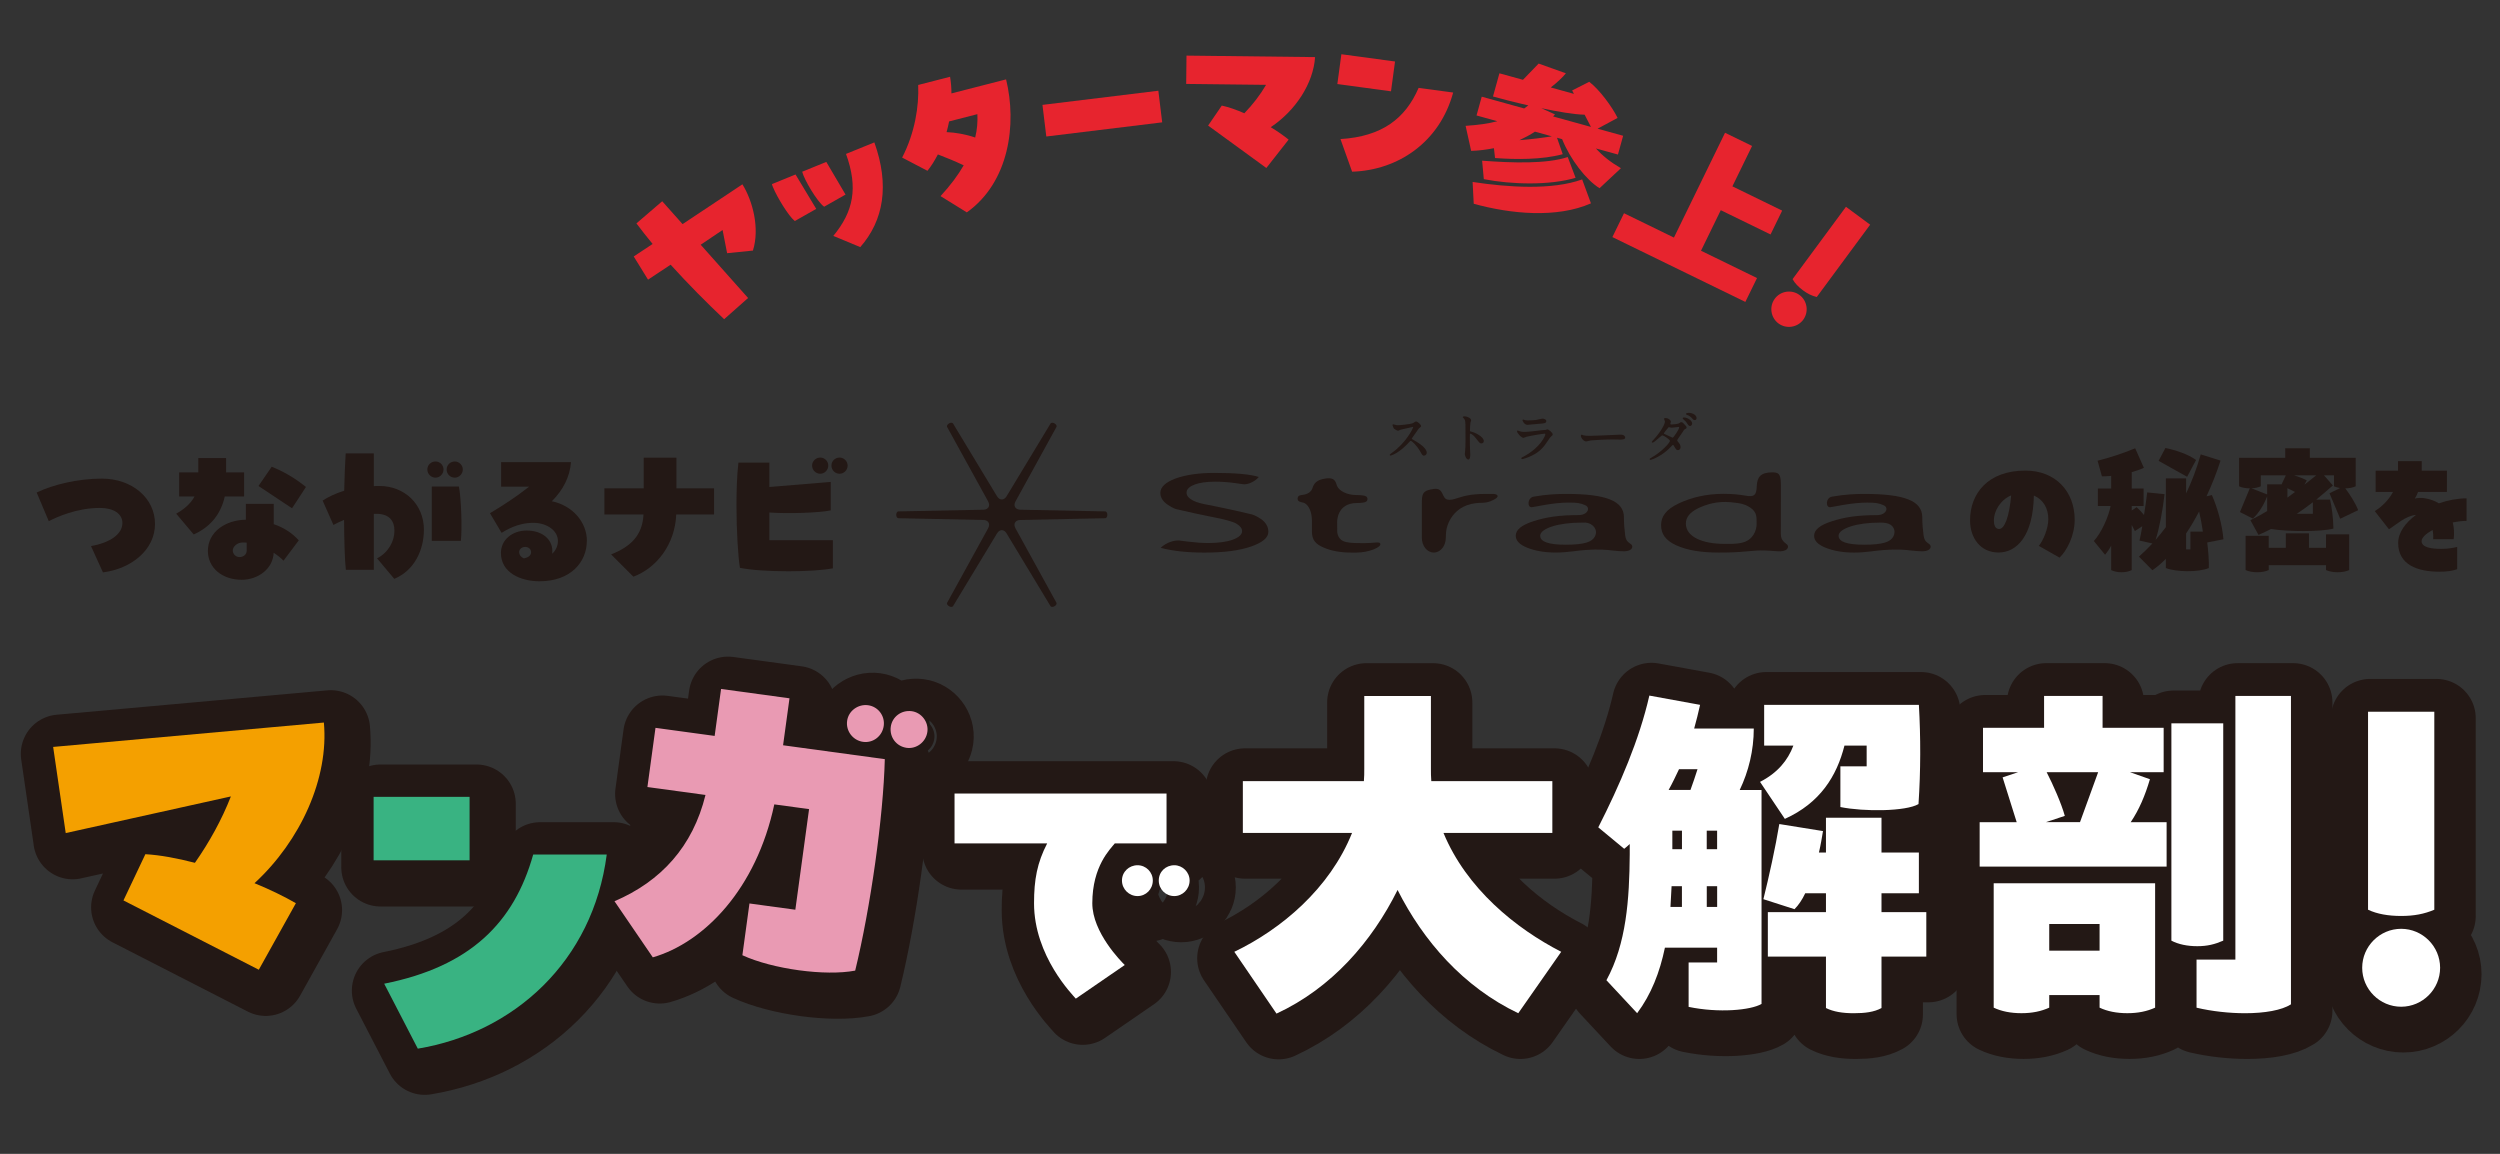
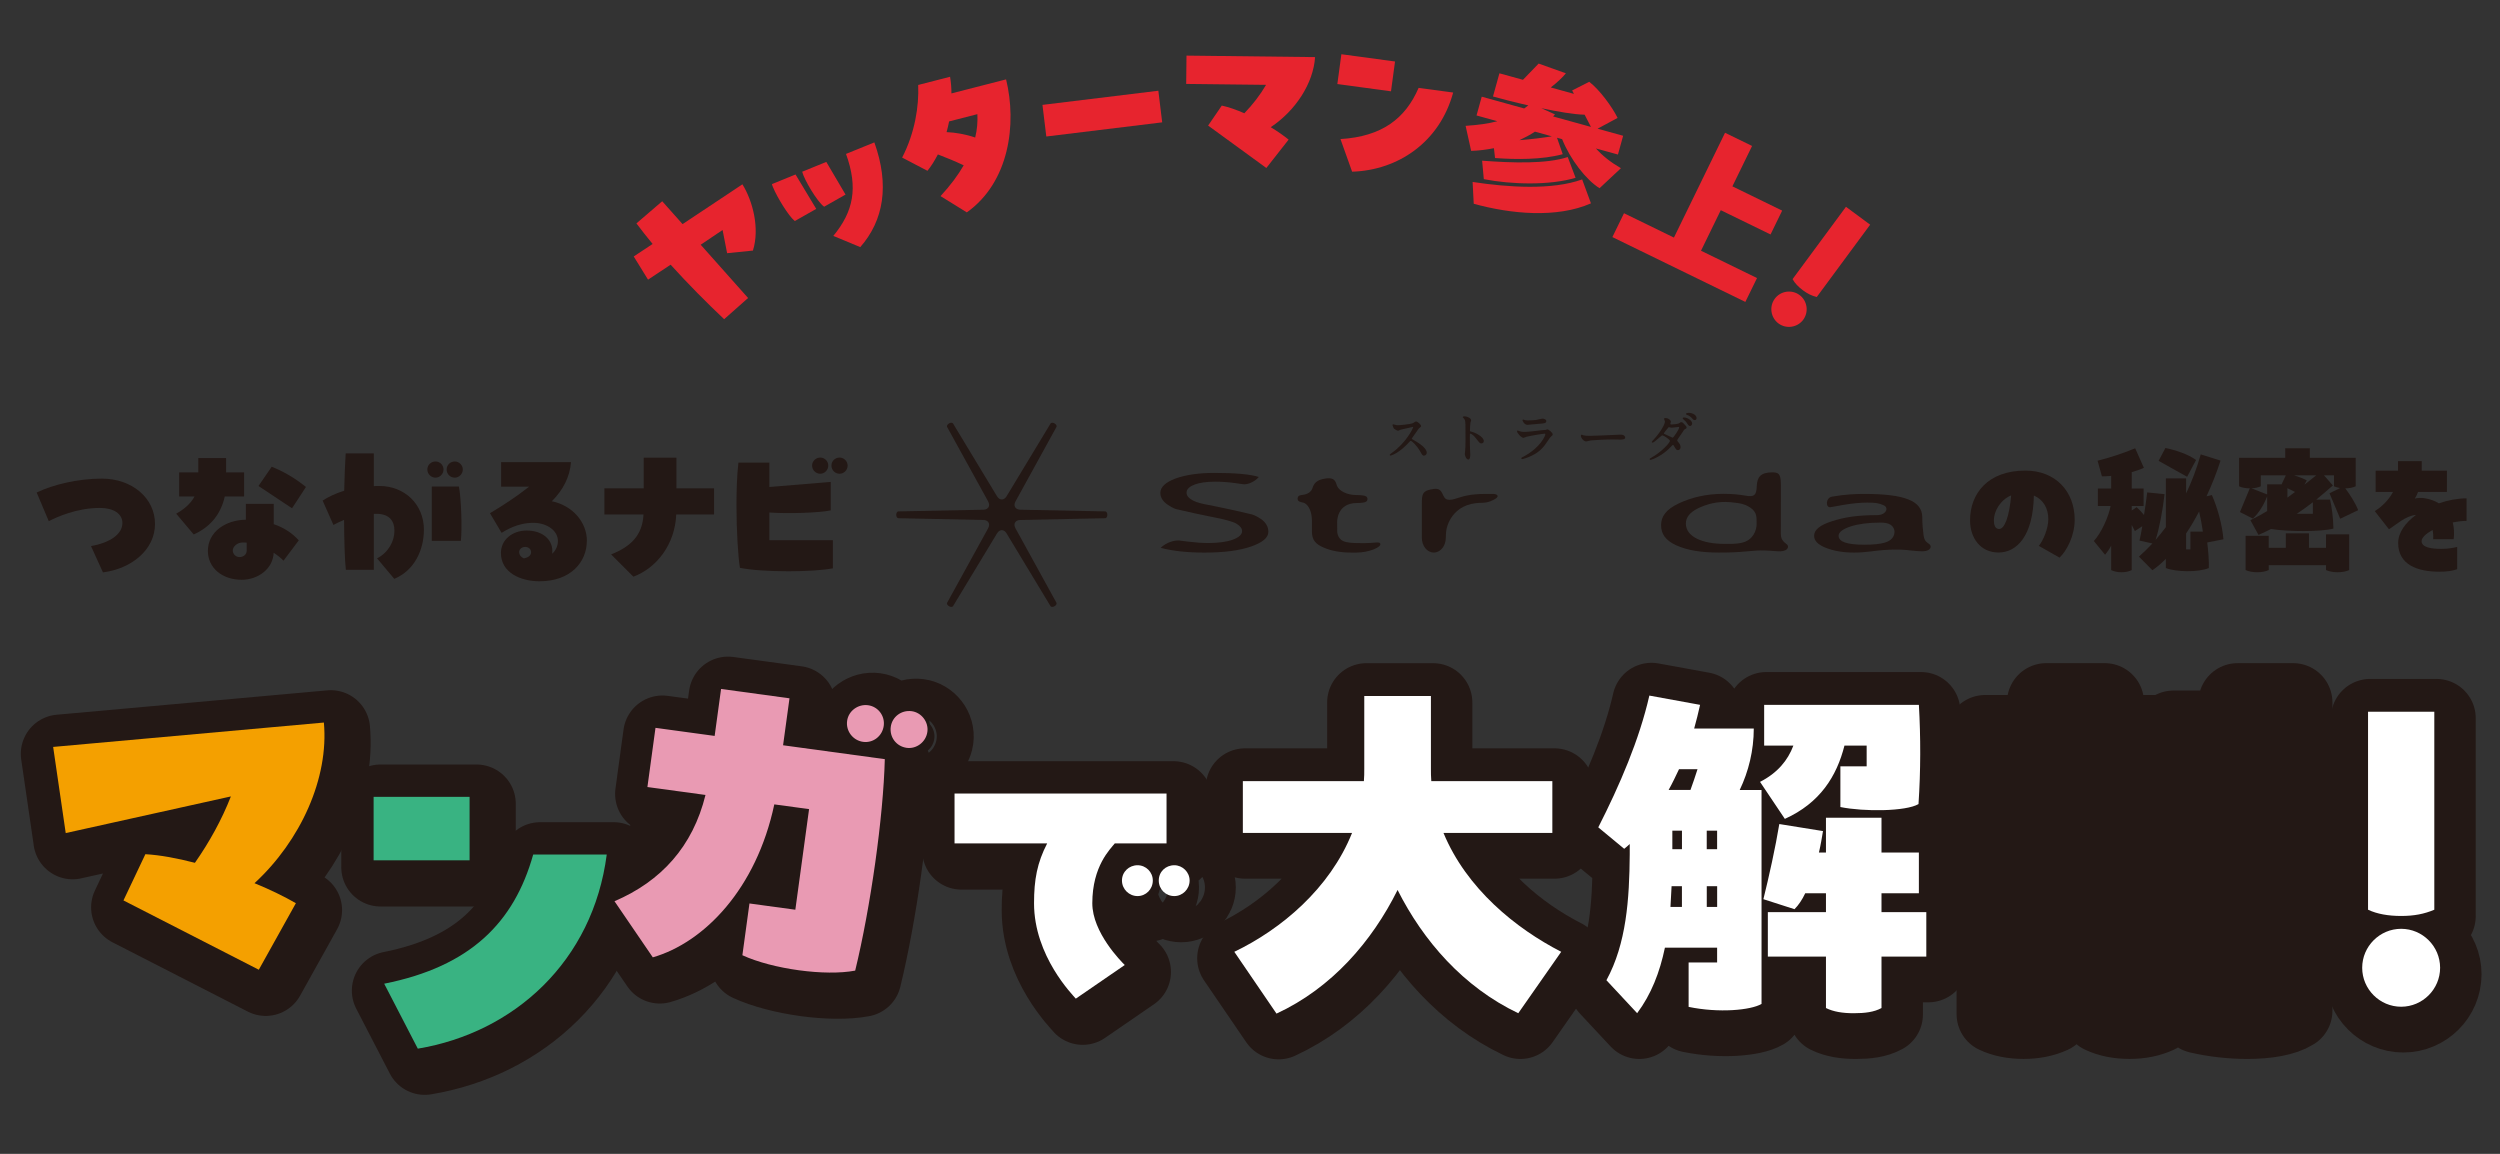
<svg xmlns="http://www.w3.org/2000/svg" id="_レイヤー_1" version="1.1" viewBox="0 0 650 300">
  <rect x="0" y="0" width="650" height="300" fill="#333333" stroke="none" />
  <defs>
    <style>
      .st0 {
        fill: #f4a000;
      }

      .st1 {
        fill: none;
        stroke: #231815;
        stroke-linecap: round;
        stroke-linejoin: round;
        stroke-width: 20.42px;
      }

      .st2 {
        fill: #231815;
      }

      .st3 {
        fill: #231815;
      }

      .st4 {
        fill: #fff;
      }

      .st5 {
        fill: #e99ab3;
      }

      .st6 {
        fill: #e7242e;
      }

      .st7 {
        fill: #39b382;
      }
    </style>
  </defs>
  <path class="st6" d="M172.19,52.34l5.28,5.93,15.56-10.35c2.68,4.35,4.55,11.41,2.73,17.23l-6.71.68-1.18-6.03-5.69,3.83,12.32,13.85-6.22,5.51c-4.65-4.38-9.39-9.18-13.92-14.17l-5.87,3.89-3.72-6.03,4.91-3.25c-1.46-1.75-2.84-3.55-4.21-5.35l6.71-5.76h0v.02h.01Z" />
  <path class="st6" d="M206.84,45.37l5.38,8.94-5.57,3.16c-1.6-1.24-4.64-6.26-5.66-8.77-.14-.34-.24-.6-.29-.83l6.13-2.5s.01,0,.01,0ZM214.84,42.1l5,8.49-5.57,3.16c-1.84-1.34-5.23-7.11-5.7-9.1l6.26-2.55h.01ZM216.67,61.33c5.19-6.29,6.51-12.44,3.29-21.31l7.37-3c3.98,11.1,2.45,20.27-3.66,27.23l-7-2.91h0v-.01h0Z" />
  <path class="st6" d="M261.58,20.63c2.86,11.71.8,26.77-10.21,34.59l-6.83-4.23c2.53-2.74,4.51-5.38,6.02-8.01-2.22-1.05-4.77-2.1-6.71-2.83-.83,1.59-1.73,3.06-2.71,4.26l-6.58-3.44c3.33-6.46,4.4-13.38,4.17-18.88l8.29-2.13c.23,1.46.37,2.9.35,4.33l14.21-3.65h0v-.01h0ZM253.55,35.76c.51-2.08.67-4.07.57-6.08l-7.35,1.89c-.18.95-.42,1.87-.66,2.78,2.25.09,4.93.54,7.44,1.41h0Z" />
  <path class="st6" d="M271.04,27.27l30.13-3.68,1,8.22-30.13,3.68-1-8.22Z" />
  <path class="st6" d="M308.41,21.82l.08-7.36,33.43.39c-.45,6.85-5.08,13.92-11.53,18.22,1.78,1.08,3.38,2.2,4.65,3.23l-5.79,7.38-15.14-11.03,3.56-5.2c1.79.39,3.8,1.1,5.86,2,2.19-2.27,4.1-4.74,5.65-7.39l-20.79-.24h.02Z" />
  <path class="st6" d="M348.76,14.1l13.95,1.89-1.05,7.75-13.95-1.89s1.05-7.75,1.05-7.75ZM348.52,36.16c10.81-.67,16.87-5.33,20.32-13.31l8.98,1.21c-3.45,12.81-14.24,20.21-26.27,20.58l-3.03-8.49h0v.01h0Z" />
  <path class="st6" d="M421.42,43.75l-5.54,5.19c-3.54-2.22-7.61-7.5-9.73-12.76l-1.33-.37,1.49,4.28c-5.42,1.46-12.18,1.4-17.6,1l-.29-2.56c-1.92.38-3.9.64-5.92.7l-1.44-6.51c3.21-.21,5.88-.57,8.25-1.2l-5.41-1.5,1.35-4.88,11.04,3.06c.35-.24.72-.52,1.08-.8-3.55-.79-6.84-1.66-9.19-2.31l1.67-6.03,6.12,1.69,4.08-4.22,7.08,2.53c-.81,1.02-2.29,2.42-3.93,3.68l6.03,1.67-.47-.89,4.44-2.25c2.61,1.96,5.98,6.52,7.38,9.39l-5.21,2.8,6.65,1.84-1.35,4.88-5.72-1.58c1.72,1.91,3.71,3.51,6.5,5.14h-.03v.01h0ZM411.36,46.65l2.29,6.22c-8.91,3.93-20.9,2.76-30.48.11l-.29-5.67c9.2,1.4,20.63,2.18,28.48-.66h0ZM409.66,46.22c-6.67,2.02-16.71,1.77-23.87.36l-.44-4.8c7.81.59,16.79.88,22.26-.95l2.04,5.39h.01,0ZM403.48,35.45l-4.39-1.22c-1.28.84-2.63,1.56-4.05,2.22,3.08-.25,5.94-.6,8.44-1h0ZM404.29,29.75l-.48.53,9.84,2.72-1.65-3.18c-2.76-.05-6.99-.79-11.27-1.69l3.56,1.61h0v.01Z" />
  <path class="st6" d="M456.82,72.3l-3.03,6.2-34.57-16.86,3.02-6.2,12.98,6.33,13.29-27.25,7.03,3.43-5.12,10.5,12.94,6.31-3.02,6.2-12.94-6.31-5.14,10.54,14.56,7.1h0v.01Z" />
  <path class="st6" d="M461.44,77.67c1.5-2.04,4.4-2.47,6.43-.97,2.04,1.5,2.47,4.4.97,6.43s-4.4,2.47-6.43.97-2.47-4.4-.97-6.43ZM466.07,72.57l13.88-18.8,6.29,4.65-13.88,18.8c-1.26-.3-2.36-.83-3.58-1.73-1.18-.88-2.16-1.88-2.71-2.92h0Z" />
  <g>
    <path class="st3" d="M611.81,242.79c0,3.61-2.93,6.54-6.54,6.54s-6.54-2.93-6.54-6.54,2.93-6.54,6.54-6.54,6.54,2.93,6.54,6.54" />
    <path class="st3" d="M406.48,249.14l-11.17,15.98c-14.34-6.84-24.74-18.87-31.38-32.05-6.64,13.38-17.13,25.51-31.48,32.15l-10.97-16.07c12.22-5.87,24.83-16.46,30.61-30.9h-28.39v-13.47h31.47c.1-1.06.1-2.21.1-3.27v-18.87h17.33v18.87c0,1.06,0,2.21.1,3.27h31.47v13.47h-28.3c5.97,14.44,18.77,24.83,30.61,30.9" />
    <path class="st1" d="M406.48,249.14l-11.17,15.98c-14.34-6.84-24.74-18.87-31.38-32.05-6.64,13.38-17.13,25.51-31.48,32.15l-10.97-16.07c12.22-5.87,24.83-16.46,30.61-30.9h-28.39v-13.47h31.47c.1-1.06.1-2.21.1-3.27v-18.87h17.33v18.87c0,1.06,0,2.21.1,3.27h31.47v13.47h-28.3c5.97,14.44,18.77,24.83,30.61,30.9v-.01h0Z" />
    <path class="st3" d="M458.56,207.08v55.63c-2.79,1.64-11.07,2.41-18.96.77v-11.55h7.41v-3.85h-13.57c-1.35,6.45-3.56,12.13-7.22,17.04l-7.99-8.57c5.2-9.53,5.97-21.08,6.06-32.73v-2.69c-.48.48-.96.86-1.44,1.25l-6.74-5.58c5.58-10.97,10.68-22.81,13.28-34.26l13.19,2.41c-.48,2.12-.96,4.14-1.54,6.16h15.5c0,5.68-1.35,11.17-3.66,15.98h5.68v-.01h0ZM437.1,201.69c-.87,1.83-1.73,3.66-2.7,5.39h5.68c.67-1.83,1.25-3.56,1.83-5.39h-4.81,0ZM437.87,232.11h-2.7l-.29,5.39h2.98v-5.39h.01ZM437.87,217.67h-2.5v4.81h2.5v-4.81ZM447.01,217.67h-2.7v4.81h2.7v-4.81ZM444.32,237.49h2.7v-5.39h-2.7v5.39ZM458.18,204.96c4.52-2.31,7.22-5.58,8.66-9.43h-7.6v-10.59h40.23c.48,8.47.48,17.04-.1,25.8-3.27,1.92-14.15,2.02-20.31.77v-10.59h6.83v-5.39h-5.77c-2.02,7.99-6.35,14.92-15.5,19.06l-6.45-9.62.01-.01h0ZM489.75,238.84h11.65v11.55h-11.65v13.38c-1.92,1.06-4.33,1.35-7.22,1.35s-5.29-.39-7.22-1.35v-13.38h-15.11v-11.55h15.11v-4.91h-5.39c-.77,1.64-1.73,3.08-2.79,4.14l-8.09-2.6c1.44-5.77,3.18-13.67,4.14-19.54l11.36,1.83c-.29,1.73-.58,3.56-1.06,5.58h1.83v-9.05h14.44v9.05h9.72v10.59h-9.72v4.91h0Z" />
    <path class="st1" d="M458.56,207.08v55.63c-2.79,1.64-11.07,2.41-18.96.77v-11.55h7.41v-3.85h-13.57c-1.35,6.45-3.56,12.13-7.22,17.04l-7.99-8.57c5.2-9.53,5.97-21.08,6.06-32.73v-2.69c-.48.48-.96.86-1.44,1.25l-6.74-5.58c5.58-10.97,10.68-22.81,13.28-34.26l13.19,2.41c-.48,2.12-.96,4.14-1.54,6.16h15.5c0,5.68-1.35,11.17-3.66,15.98h5.68v-.01h0ZM437.1,201.69c-.87,1.83-1.73,3.66-2.7,5.39h5.68c.67-1.83,1.25-3.56,1.83-5.39h-4.81,0ZM437.87,232.11h-2.7l-.29,5.39h2.98v-5.39h.01ZM437.87,217.67h-2.5v4.81h2.5v-4.81ZM447.01,217.67h-2.7v4.81h2.7v-4.81ZM444.32,237.49h2.7v-5.39h-2.7v5.39ZM458.18,204.96c4.52-2.31,7.22-5.58,8.66-9.43h-7.6v-10.59h40.23c.48,8.47.48,17.04-.1,25.8-3.27,1.92-14.15,2.02-20.31.77v-10.59h6.83v-5.39h-5.77c-2.02,7.99-6.35,14.92-15.5,19.06l-6.45-9.62.01-.01h0ZM489.75,238.84h11.65v11.55h-11.65v13.38c-1.92,1.06-4.33,1.35-7.22,1.35s-5.29-.39-7.22-1.35v-13.38h-15.11v-11.55h15.11v-4.91h-5.39c-.77,1.64-1.73,3.08-2.79,4.14l-8.09-2.6c1.44-5.77,3.18-13.67,4.14-19.54l11.36,1.83c-.29,1.73-.58,3.56-1.06,5.58h1.83v-9.05h14.44v9.05h9.72v10.59h-9.72v4.91h0Z" />
    <path class="st3" d="M559.54,204.29c-1.25,4.24-2.79,7.89-5,11.17h9.34v11.55h-48.61v-11.55h9.63l-3.66-11.65,4.04-1.35h-9.14v-11.55h15.88v-8.28h15.21v8.28h15.88v11.55h-8.76l5.2,1.83h-.01ZM560.89,231.33v32.34c-2.12.96-4.43,1.44-7.22,1.44s-5.2-.48-7.22-1.44v-3.27h-13.09v3.27c-2.12.96-4.43,1.44-7.22,1.44s-5.2-.48-7.22-1.44v-32.34h41.97,0ZM532.69,202.46c1.64,3.18,3.85,8.18,4.72,11.36l-4.91,1.63h8.86l4.72-12.99h-13.39,0ZM533.36,248.85h13.09v-6.93h-13.09v6.93ZM578.6,246.25c-2.21.96-4.14,1.44-6.74,1.44s-4.91-.48-6.74-1.44v-56.5h13.48v56.5ZM581.78,182.63h14.44v80.18c-2.41,1.54-6.84,2.31-11.94,2.31-4.04,0-8.57-.48-12.61-1.44v-12.51h10.1v-68.53l.01-.01Z" />
    <path class="st1" d="M559.54,204.29c-1.25,4.24-2.79,7.89-5,11.17h9.34v11.55h-48.61v-11.55h9.63l-3.66-11.65,4.04-1.35h-9.14v-11.55h15.88v-8.28h15.21v8.28h15.88v11.55h-8.76l5.2,1.83h-.01ZM560.89,231.33v32.34c-2.12.96-4.43,1.44-7.22,1.44s-5.2-.48-7.22-1.44v-3.27h-13.09v3.27c-2.12.96-4.43,1.44-7.22,1.44s-5.2-.48-7.22-1.44v-32.34h41.97,0ZM532.69,202.46c1.64,3.18,3.85,8.18,4.72,11.36l-4.91,1.63h8.86l4.72-12.99h-13.39,0ZM533.36,248.85h13.09v-6.93h-13.09v6.93ZM578.6,246.25c-2.21.96-4.14,1.44-6.74,1.44s-4.91-.48-6.74-1.44v-56.5h13.48v56.5ZM581.78,182.63h14.44v80.18c-2.41,1.54-6.84,2.31-11.94,2.31-4.04,0-8.57-.48-12.61-1.44v-12.51h10.1v-68.53l.01-.01Z" />
    <path class="st3" d="M614.73,253.31c0-5.57,4.56-10.13,10.13-10.13s10.13,4.56,10.13,10.13-4.56,10.13-10.13,10.13-10.13-4.56-10.13-10.13M616.25,238.21v-51.48h17.23v51.48c-2.63,1.11-5.27,1.62-8.61,1.62s-6.28-.51-8.61-1.62" />
    <path class="st1" d="M614.73,253.31c0-5.57,4.56-10.13,10.13-10.13s10.13,4.56,10.13,10.13-4.56,10.13-10.13,10.13-10.13-4.56-10.13-10.13ZM616.25,238.21v-51.48h17.23v51.48c-2.63,1.11-5.27,1.62-8.61,1.62s-6.28-.51-8.61-1.62h-.01Z" />
    <path class="st4" d="M405.92,247.46l-11.17,15.98c-14.34-6.84-24.74-18.87-31.38-32.05-6.64,13.38-17.13,25.51-31.48,32.15l-10.97-16.07c12.22-5.87,24.83-16.46,30.61-30.9h-28.39v-13.47h31.47c.1-1.06.1-2.21.1-3.27v-18.87h17.33v18.87c0,1.06,0,2.21.1,3.27h31.47v13.47h-28.3c5.97,14.44,18.77,24.83,30.61,30.9" />
    <path class="st4" d="M458,205.39v55.63c-2.79,1.64-11.07,2.41-18.96.77v-11.55h7.41v-3.85h-13.57c-1.35,6.45-3.56,12.13-7.22,17.04l-7.99-8.57c5.2-9.53,5.97-21.08,6.06-32.73v-2.69c-.48.48-.96.86-1.44,1.25l-6.74-5.58c5.58-10.97,10.68-22.81,13.28-34.26l13.19,2.41c-.48,2.12-.96,4.14-1.54,6.16h15.5c0,5.68-1.35,11.17-3.66,15.98h5.68v-.01h0ZM436.54,200c-.87,1.83-1.73,3.66-2.7,5.39h5.68c.67-1.83,1.25-3.56,1.83-5.39h-4.81,0ZM437.31,230.42h-2.7l-.29,5.39h2.98v-5.39h.01ZM437.31,215.98h-2.5v4.81h2.5v-4.81ZM446.45,215.98h-2.7v4.81h2.7v-4.81ZM443.76,235.81h2.7v-5.39h-2.7v5.39ZM457.62,203.28c4.52-2.31,7.22-5.58,8.66-9.43h-7.6v-10.59h40.23c.48,8.47.48,17.04-.1,25.8-3.27,1.92-14.15,2.02-20.31.77v-10.59h6.83v-5.39h-5.77c-2.02,7.99-6.35,14.92-15.5,19.06l-6.45-9.62.01-.01h0ZM489.19,237.16h11.65v11.55h-11.65v13.38c-1.92,1.06-4.33,1.35-7.22,1.35s-5.29-.39-7.22-1.35v-13.38h-15.11v-11.55h15.11v-4.91h-5.39c-.77,1.64-1.73,3.08-2.79,4.14l-8.09-2.6c1.44-5.77,3.18-13.67,4.14-19.54l11.36,1.83c-.29,1.73-.58,3.56-1.06,5.58h1.83v-9.05h14.44v9.05h9.72v10.59h-9.72v4.91h0Z" />
-     <path class="st4" d="M558.98,202.6c-1.25,4.24-2.79,7.89-5,11.17h9.34v11.55h-48.61v-11.55h9.63l-3.66-11.65,4.04-1.35h-9.14v-11.55h15.88v-8.28h15.21v8.28h15.88v11.55h-8.76l5.2,1.83h-.01ZM560.33,229.65v32.34c-2.12.96-4.43,1.44-7.22,1.44s-5.2-.48-7.22-1.44v-3.27h-13.09v3.27c-2.12.96-4.43,1.44-7.22,1.44s-5.2-.48-7.22-1.44v-32.34h41.97,0ZM532.13,200.77c1.64,3.18,3.85,8.18,4.72,11.36l-4.91,1.63h8.86l4.72-12.99h-13.39,0ZM532.8,247.17h13.09v-6.93h-13.09v6.93ZM578.04,244.57c-2.21.96-4.14,1.44-6.74,1.44s-4.91-.48-6.74-1.44v-56.5h13.48v56.5ZM581.21,180.95h14.44v80.18c-2.41,1.54-6.84,2.31-11.94,2.31-4.04,0-8.57-.48-12.61-1.44v-12.51h10.1v-68.53l.01-.01h0Z" />
    <path class="st4" d="M614.17,251.62c0-5.57,4.56-10.13,10.13-10.13s10.13,4.56,10.13,10.13-4.56,10.13-10.13,10.13-10.13-4.56-10.13-10.13M615.69,236.53v-51.48h17.23v51.48c-2.63,1.11-5.27,1.62-8.61,1.62s-6.28-.51-8.61-1.62" />
    <polygon class="st3" points="166.06 211.89 157.75 222.17 171.41 227.94 182.7 214.86 166.06 211.89" />
    <path class="st3" d="M18.89,218.41l-3.27-22.41,70.39-6.34c1.32,14.42-6.02,30.7-18.04,41.77,4.07,1.66,7.77,3.48,10.76,5.2l-9.64,17.3-35.19-18.02,5.7-12.02c3.86.22,8.29,1.05,12.88,2.24,3.81-5.46,6.99-11.22,9.35-17.26l-42.95,9.53s.01.01.01.01Z" />
    <path class="st1" d="M18.89,218.41l-3.27-22.41,70.39-6.34c1.32,14.42-6.02,30.7-18.04,41.77,4.07,1.66,7.77,3.48,10.76,5.2l-9.64,17.3-35.19-18.02,5.7-12.02c3.86.22,8.29,1.05,12.88,2.24,3.81-5.46,6.99-11.22,9.35-17.26l-42.95,9.53s.01.01.01.01Z" />
    <path class="st3" d="M101.7,257.56c22.42-4.47,33.78-15.92,38.73-33.58h19.12c-3.59,27.76-24.07,46.3-49.12,50.47l-8.74-16.89h.01Z" />
    <path class="st1" d="M101.7,257.56c22.42-4.47,33.78-15.92,38.73-33.58h19.12c-3.59,27.76-24.07,46.3-49.12,50.47l-8.74-16.89h.01Z" />
    <path class="st3" d="M187.62,193.14l1.67-12.21,17.79,2.43-1.67,12.21,26.45,3.61c-.37,14.94-3.7,38.58-7.7,54.98-7.75,1.49-21.5-.39-29.33-4l1.84-13.46,11.93,1.63,3.57-26.16-9.04-1.23c-4.67,21.99-18.23,35.91-31.59,39.77l-9.96-14.59c12.17-5.2,20.37-14.27,23.66-27.63l-15.1-2.06,2.1-15.39,15.39,2.1h-.01ZM222.05,189.22c.35-2.6,2.86-4.41,5.45-4.06,2.6.35,4.43,2.76,4.07,5.36-.37,2.69-2.77,4.52-5.37,4.17-2.6-.35-4.52-2.77-4.15-5.47M242.92,192.07c-.37,2.69-2.87,4.51-5.37,4.17-2.69-.37-4.52-2.77-4.15-5.47.35-2.6,2.76-4.42,5.45-4.06,2.5.34,4.42,2.76,4.07,5.36" />
    <path class="st1" d="M187.62,193.14l1.67-12.21,17.79,2.43-1.67,12.21,26.45,3.61c-.37,14.94-3.7,38.58-7.7,54.98-7.75,1.49-21.5-.39-29.33-4l1.84-13.46,11.93,1.63,3.57-26.16-9.04-1.23c-4.67,21.99-18.23,35.91-31.59,39.77l-9.96-14.59c12.17-5.2,20.37-14.27,23.66-27.63l-15.1-2.06,2.1-15.39,15.39,2.1h-.01ZM222.05,189.22c.35-2.6,2.86-4.41,5.45-4.06,2.6.35,4.43,2.76,4.07,5.36-.37,2.69-2.77,4.52-5.37,4.17-2.6-.35-4.52-2.77-4.15-5.47h0ZM242.92,192.07c-.37,2.69-2.87,4.51-5.37,4.17-2.69-.37-4.52-2.77-4.15-5.47.35-2.6,2.76-4.42,5.45-4.06,2.5.34,4.42,2.76,4.07,5.36h0Z" />
    <rect class="st3" x="98.94" y="208.98" width="24.95" height="16.5" />
    <rect class="st1" x="98.94" y="208.98" width="24.95" height="16.5" />
    <path class="st0" d="M17.09,216.61l-3.27-22.41,70.39-6.34c1.32,14.42-6.02,30.7-18.04,41.77,4.07,1.66,7.77,3.48,10.76,5.2l-9.64,17.3-35.19-18.02,5.7-12.02c3.86.22,8.29,1.05,12.88,2.24,3.81-5.46,6.99-11.22,9.35-17.26l-42.95,9.53s.01.01.01.01Z" />
    <path class="st5" d="M185.81,191.34l1.67-12.21,17.79,2.43-1.67,12.21,26.45,3.61c-.37,14.94-3.7,38.58-7.7,54.98-7.75,1.49-21.5-.39-29.33-4l1.84-13.46,11.93,1.63,3.57-26.16-9.04-1.23c-4.67,21.99-18.23,35.91-31.59,39.77l-9.96-14.59c12.17-5.2,20.37-14.27,23.66-27.63l-15.1-2.06,2.1-15.39,15.39,2.1h-.01ZM220.25,187.42c.35-2.6,2.86-4.41,5.45-4.06,2.6.35,4.43,2.76,4.07,5.36-.37,2.69-2.77,4.52-5.37,4.16-2.6-.35-4.52-2.77-4.15-5.46M241.12,190.27c-.37,2.69-2.87,4.51-5.37,4.17-2.69-.37-4.52-2.77-4.15-5.47.35-2.6,2.76-4.42,5.45-4.06,2.5.34,4.42,2.76,4.07,5.36" />
    <path class="st7" d="M99.9,255.76c22.42-4.47,33.78-15.92,38.73-33.58h19.12c-3.59,27.76-24.07,46.3-49.12,50.47l-8.74-16.89s.01,0,.01,0Z" />
    <rect class="st7" x="97.14" y="207.18" width="24.95" height="16.5" />
    <path class="st3" d="M294.24,252.7l-12.73,8.75c-.73-.89-10.86-11.02-10.86-24.8,0-6.16.81-10.54,3.41-15.56h-24.08v-12.97h55.12v12.97h-13.46c-1.13,1.46-5.84,5.84-5.84,15.56,0,7.62,7.54,15.16,8.43,16.05M301.53,230.73c0,2.27-1.78,4.05-3.97,4.05s-4.05-1.78-4.05-4.05,1.86-3.97,4.05-3.97,3.97,1.78,3.97,3.97M311.1,230.73c0,2.27-1.86,4.05-3.97,4.05-2.27,0-4.05-1.78-4.05-4.05s1.78-3.97,4.05-3.97c2.11,0,3.97,1.78,3.97,3.97" />
    <path class="st1" d="M294.24,252.7l-12.73,8.75c-.73-.89-10.86-11.02-10.86-24.8,0-6.16.81-10.54,3.41-15.56h-24.08v-12.97h55.12v12.97h-13.46c-1.13,1.46-5.84,5.84-5.84,15.56,0,7.62,7.54,15.16,8.43,16.05h.01,0ZM301.53,230.73c0,2.27-1.78,4.05-3.97,4.05s-4.05-1.78-4.05-4.05,1.86-3.97,4.05-3.97,3.97,1.78,3.97,3.97ZM311.1,230.73c0,2.27-1.86,4.05-3.97,4.05-2.27,0-4.05-1.78-4.05-4.05s1.78-3.97,4.05-3.97c2.11,0,3.97,1.78,3.97,3.97Z" />
    <path class="st4" d="M292.44,250.9l-12.73,8.75c-.73-.89-10.86-11.02-10.86-24.8,0-6.16.81-10.54,3.41-15.56h-24.08v-12.97h55.12v12.97h-13.46c-1.13,1.46-5.84,5.84-5.84,15.56,0,7.62,7.54,15.16,8.43,16.05M299.73,228.93c0,2.27-1.78,4.05-3.97,4.05s-4.05-1.78-4.05-4.05,1.86-3.97,4.05-3.97,3.97,1.78,3.97,3.97M309.3,228.93c0,2.27-1.86,4.05-3.97,4.05-2.27,0-4.05-1.78-4.05-4.05s1.78-3.97,4.05-3.97c2.11,0,3.97,1.78,3.97,3.97" />
  </g>
  <g>
    <g>
      <path class="st3" d="M370.27,118.45c.376,0,.689-.331.689-.734,0-1.343-2.435-2.74-3.232-3.205l-.054-.036c-.591-.313-.591-.34-.591-.403,0-.09.054-.179.098-.233.054-.081.152-.224.287-.412.43-.636,1.155-1.683,1.37-1.952.027-.027.098-.09.17-.152.34-.287.475-.421.475-.537,0-.421-.931-1.2-1.325-1.2-.098,0-.251.09-.6.304-.098.063-.197.134-.233.143-.725.295-3.42.528-3.931.528-.125,0-.287-.009-.734-.134-.018,0-.367-.107-.412-.107-.072,0-.188.027-.188.215,0,.125.251.788.376.904.098.098.797.555,1.057.555.081,0,.233-.072.466-.179.081-.045.179-.09.215-.098.116-.036,3.026-.716,3.179-.725.072,0,.081.027.081.027,0,.322-1.782,3.993-5.408,6.626,0,0-.707.475-.707.618,0,.09.054.188.197.188.152,0,.6-.179.94-.34,1.827-.913,3.277-2.462,3.823-3.044l.072-.072c.313-.358.34-.367.43-.367.269,0,1.531,1.083,2.507,2.803.51.904.591,1.048.985,1.048v-.027Z" />
      <path class="st3" d="M380.397,108.583c.215.206.358.34.466.627.17.448.17.967.17,5.032,0,1.791-.027,2.158-.125,3.358,0,.027-.018.116-.027.197-.018.116-.036.188-.036.224,0,.367.367,1.459.904,1.459s.519-.985.519-1.415c0-.215-.018-.582-.036-.743-.054-1.262-.072-2.006-.072-3.599,0-.251,0-.904.063-.967h.036c.376,0,1.012.591,1.459,1.173.985,1.28,1.039,1.352,1.451,1.352.233,0,.618-.125.618-.6,0-1.128-2.247-2.221-3.197-2.435-.403-.098-.403-.116-.403-.367,0-.367.063-1.648.125-1.979.054-.152.179-.528.179-.636,0-.555-1.119-1.021-1.665-1.021-.179,0-.484.027-.501.215v.027l.036.081.018.027.018-.009Z" />
      <path class="st3" d="M396.164,113.821c.072,0,.215-.054.492-.17.09-.036.161-.072.197-.081.645-.188,4.271-.815,4.728-.815.179,0,.206.09.206.179,0,.322-1.191,3.376-5.65,5.775-.027.018-.09.045-.161.081-.313.143-.358.17-.376.197-.036.036-.054.107-.054.161,0,.098.072.215.233.215s1.307-.295,2.606-.949c1.988-1.012,2.919-2.068,4.119-3.895.385-.6.528-.815.761-1.003.34-.278.43-.367.43-.618,0-.403-1.083-1.28-1.37-1.28-.063,0-.17.036-.376.125-.027.009-.054.027-.072.027-.054,0-.188.018-.34.027-.269.027-.609.054-.645.054-.09,0-.242.027-.439.054-1.03.125-3.161.385-4.146.385-.573,0-1.11-.116-1.397-.242-.018,0-.045-.018-.081-.036-.116-.054-.17-.081-.215-.081-.107,0-.188.072-.188.17,0,.475,1.083,1.746,1.746,1.746l-.009-.027Z" />
      <path class="st3" d="M397.149,110.454c.125,0,3.295-.287,3.456-.304.869-.072,1.433-.125,1.433-.663,0-.484-.672-.645-.985-.645-.143,0-.618.107-1.128.224-.134.036-.251.054-.304.072-.681.134-1.621.161-2.301.161-.197,0-.519,0-.743-.054-.027,0-.107-.036-.188-.063-.179-.063-.287-.098-.349-.098-.09,0-.188.054-.188.197,0,.125.448,1.182,1.298,1.182v-.009Z" />
      <path class="st3" d="M412.407,114.779c.116,0,.394-.072.779-.17.161-.045.313-.081.376-.09.331-.072,3.671-.26,5.632-.26.134,0,.546.009.967.018.457.009.922.018,1.092.018.484,0,1.298,0,1.298-.546,0-.188-.206-.734-1.11-.734h-.322c-2.086.116-7.145.304-7.629.304-.824,0-1.468-.045-1.746-.125-.027,0-.116-.045-.188-.072-.188-.072-.269-.107-.322-.107-.116,0-.215.116-.215.269,0,.537.698,1.486,1.388,1.486v.009Z" />
      <path class="st3" d="M437.71,109.048c.573.519.672.618.895.967.331.528.51.752.806.752.331,0,.546-.412.546-.636,0-.86-1.298-1.585-2.104-1.585-.036,0-.358,0-.358.197,0,.134.215.304.215.304h0Z" />
      <path class="st3" d="M434.549,116.05l.063-.063c.224-.242.295-.313.376-.313.063,0,.197.17.251.295.564.94.636,1.066.994,1.066.269,0,.716-.161.716-.788,0-.528-.26-.86-.591-1.289l-.036-.045c-.251-.322-.251-.331-.251-.43.009-.143.609-.985.922-1.433.179-.26.34-.475.403-.582l.018-.027c.439-.707.475-.761.681-.851.242-.116.412-.197.412-.492,0-.17-.072-.26-.663-.886-.125-.143-.403-.457-.725-.457-.134,0-.215.036-.466.242-.304.251-1.701.367-1.997.367-.116,0-.394-.018-.394-.143,0-.036.045-.17.081-.26.054-.152.081-.251.081-.313,0-.376-.6-.949-1.397-.949-.107,0-.376,0-.376.188,0,.063.045.17.116.358.036.107.107.278.116.322,0,.743-1.101,2.731-2.883,4.665,0,0-.546.564-.546.689,0,.098.072.17.17.17.278,0,.788-.439,1.549-1.101.376-.331.895-.788,1.021-.797.322,0,1.988,1.066,1.988,1.451,0,.403-1.979,2.749-4.898,4.396-.072.045-.125.072-.17.098-.134.081-.179.098-.197.188s0,.143.036.179c.045.045.107.072.188.072.17,0,2.973-.895,5.408-3.519v-.009ZM434.639,113.695l-.152-.072c-.886-.439-1.021-.501-1.451-.672l-.054-.018c-.331-.134-.376-.161-.376-.269.045-.17,1.092-1.433,1.209-1.558.027-.027.054-.027.098-.027.125,0,.161,0,.322.054.116.036.242.063.457.063.143,0,.555-.045.958-.098.34-.045.698-.09.797-.09.063,0,.143.018.143.107,0,.475-1.415,2.615-1.683,2.686-.063,0-.197-.054-.269-.098v-.009Z" />
      <path class="st3" d="M438.615,107.857c.475.17,1.021.555,1.218.797.278.331.475.573.824.573.313,0,.457-.313.457-.519,0-.663-.815-1.37-2.122-1.37-.242,0-.636.081-.636.287,0,.063.045.152.251.242l.009-.009Z" />
      <path class="st3" d="M287.348,132.964l-22.044-.439c-1.334-.036-1.898-1.012-1.262-2.176l10.628-19.322c.367-.663-1.146-1.549-1.54-.886l-11.407,18.875c-.689,1.128-1.827,1.128-2.507,0l-11.407-18.875c-.394-.663-1.907.224-1.549.886l10.646,19.322c.645,1.164.081,2.149-1.254,2.176l-22.044.439c-.779.018-.779,1.755,0,1.773l22.044.457c1.334.018,1.898,1.003,1.254,2.176l-10.637,19.322c-.367.654,1.146,1.531,1.54.877l11.407-18.866c.681-1.155,1.818-1.155,2.507,0l11.398,18.866c.403.654,1.907-.224,1.54-.886l-10.628-19.313c-.645-1.164-.081-2.149,1.262-2.176l22.044-.457c.761-.018.761-1.764,0-1.773h.009Z" />
      <path class="st3" d="M327.703,134.844c-1.388-.904-2.149-1.083-2.149-1.083-2.749-.663-6.868-1.594-9.133-2.033-2.606-.475-4.361-.851-5.22-1.164-.842-.295-1.495-.654-1.988-1.074-.484-.421-.707-.869-.707-1.397,0-.851.663-1.54,1.997-2.059,1.289-.537,3.134-.797,5.453-.797,1.594,0,3.313.107,5.175.367l1.871.269c1.254.269,3.188-.564,4.289-1.862-2.14-.689-5.981-1.057-11.515-1.057-4.128,0-7.512.51-10.145,1.459-2.615.994-3.94,2.23-3.94,3.752,0,1.2.672,2.256,2.015,3.134,1.352.895,2.077,1.066,2.077,1.066,2.776.672,6.85,1.549,9.052,1.979,3.608.68,5.874,1.298,6.751,1.88.886.555,1.361,1.182,1.361,1.853,0,.895-.815,1.648-2.426,2.238-1.594.573-3.743.869-6.411.869-1.495,0-3.179-.116-5.104-.349l-1.862-.233c-1.585-.367-3.984.457-5.363,1.836,3.143.833,6.948,1.236,11.362,1.236,5.041,0,9.079-.519,12.097-1.567,3.008-1.039,4.531-2.31,4.531-3.814,0-1.397-.698-2.552-2.059-3.447h-.009Z" />
      <path class="st3" d="M354.18,141.211c-2.31,0-3.967-.054-5.014-.564-1.477-.716-1.486-2.453-1.486-2.453l-.018-2.382s-.233-5.032,5.175-5.032c2.426,0,2.695-.457,2.695-1.021s-.161-1.048-2.91-1.048c-2.292,0-4.674-1.039-5.104-2.704-.394-1.433-1.173-1.871-2.955-1.585-2.212.349-2.892,1.182-3.313,2.462-.322.994-1.209,1.585-2.48,1.773-.725.098-1.388.107-1.388,1.039,0,.698.716.833,1.486.994.833.197,2.238,1.567,2.238,4.781v2.803c0,2.131.985,3.205,2.982,4.065,1.997.895,4.441,1.334,7.342,1.334h1.191c3.268,0,6.536-1.388,6.268-2.274-.215-.689-1.155-.179-4.71-.179v-.009Z" />
-       <path class="st3" d="M422.551,139.196c-.197-1.424-.331-3.134-.331-4.737,0-2.122-1.209-3.644-3.599-4.593-2.4-.985-6.232-1.451-11.515-1.451-1.988,0-4.934.098-8.363.716-1.656.295-1.719,2.91-.43,2.74,1.03-.116,5.48-1.2,9.5-1.2,2.426,0,3.026.134,4.307.663,1.495.609.734,2.588-1.692,2.588-5.005,0-8.461.528-11.685,1.576-3.197,1.021-4.647,2.274-4.647,3.796,0,1.218.877,2.247,2.946,3.098,2.122.842,4.575,1.271,7.441,1.271,3.053,0,5.632-.537,7.826-.672,3.313-.242,5.48-.045,6.814.125,1.307.161,2.355.197,2.355.197,2.847.251,3.232-1.092,2.74-1.665-.492-.537-1.451-.645-1.674-2.453h.009ZM414.699,139.438c-.725,1.468-2.704,2.185-7.611,2.185-4.432,0-6.635-.752-6.635-2.328,0-.895,1.003-1.71,3.044-2.4,2.059-.663,4.701-1.021,7.924-1.021h.815c1.889.143,3.34,1.836,2.453,3.564h.009Z" />
-       <path class="st3" d="M501.802,141.649c-.475-.537-1.433-.645-1.674-2.453-.188-1.424-.34-3.134-.34-4.737,0-2.122-1.182-3.644-3.582-4.593-2.409-.985-6.241-1.451-11.515-1.451-1.979,0-4.925.098-8.39.716-1.648.295-1.701,2.91-.385,2.74,1.021-.116,5.453-1.191,9.473-1.191,2.462,0,3.017.134,4.307.663,1.513.609.743,2.588-1.692,2.588-4.987,0-8.452.528-11.658,1.576-3.232,1.021-4.674,2.274-4.674,3.796,0,1.218.877,2.247,2.955,3.098,2.113.842,4.558,1.271,7.414,1.271,3.08,0,5.659-.537,7.853-.672,3.304-.251,5.489-.054,6.823.116,1.316.161,2.364.197,2.364.197,2.82.251,3.214-1.092,2.713-1.665h.009ZM492.302,139.438c-.752,1.468-2.704,2.185-7.629,2.185-4.432,0-6.635-.752-6.635-2.328,0-.895,1.012-1.71,3.062-2.4,2.033-.663,4.611-1.021,7.844-1.021.492,0,.868.027,1.54.143,1.746.331,2.57,1.907,1.809,3.429l.009-.009Z" />
+       <path class="st3" d="M501.802,141.649c-.475-.537-1.433-.645-1.674-2.453-.188-1.424-.34-3.134-.34-4.737,0-2.122-1.182-3.644-3.582-4.593-2.409-.985-6.241-1.451-11.515-1.451-1.979,0-4.925.098-8.39.716-1.648.295-1.701,2.91-.385,2.74,1.021-.116,5.453-1.191,9.473-1.191,2.462,0,3.017.134,4.307.663,1.513.609.743,2.588-1.692,2.588-4.987,0-8.452.528-11.658,1.576-3.232,1.021-4.674,2.274-4.674,3.796,0,1.218.877,2.247,2.955,3.098,2.113.842,4.558,1.271,7.414,1.271,3.08,0,5.659-.537,7.853-.672,3.304-.251,5.489-.054,6.823.116,1.316.161,2.364.197,2.364.197,2.82.251,3.214-1.092,2.713-1.665h.009ZM492.302,139.438c-.752,1.468-2.704,2.185-7.629,2.185-4.432,0-6.635-.752-6.635-2.328,0-.895,1.012-1.71,3.062-2.4,2.033-.663,4.611-1.021,7.844-1.021.492,0,.868.027,1.54.143,1.746.331,2.57,1.907,1.809,3.429Z" />
      <path class="st3" d="M463.014,138.891c0-1.621.018-12.285.018-12.285,0-2.901-.197-3.796-2.14-3.796-3.152,0-4.029,1.2-4.137,3.608-.081,2.31-.618,2.883-2.982,2.444-1.567-.278-3.447-.466-5.641-.466-4.522,0-8.443.958-11.721,2.525-3.25,1.54-4.531,3.385-4.531,5.605s1.066,3.94,3.904,5.238c2.847,1.316,6.554,1.907,11.094,1.907,3.197,0,4.925-.098,6.912-.278,2.068-.206,3.582-.322,4.907-.269.949.036,1.639.063,3.295.197,2.803.251,3.214-1.092,2.713-1.665-.483-.537-1.683-.976-1.683-2.758l-.009-.009ZM456.728,136.169c0,1.782-.94,4.244-3.761,4.925-1.836.43-3.662.313-4.683.313-5.462,0-9.957-1.755-9.957-5.283,0-1.648,1.066-2.946,3.197-3.976,2.185-1.048,5.005-1.898,8.461-1.567,2.838.233,3.976.636,5.184,1.468,1.639,1.164,1.549,2.346,1.549,4.128l.009-.009Z" />
      <path class="st3" d="M388.348,128.424c-.725-.009-1.406-.009-1.925-.009-4.638,0-6.286.761-7.656,1.146-.779.215-1.585.564-2.543.295-1.397-.439-.869-3-3.259-2.749-3.197.349-3.286,1.352-3.286,3.931v8.775c0,2.122,1.361,3.85,3.107,3.85s3.125-1.728,3.125-3.85c0,0,.036-1.451.152-2.059.054-.349,1.191-7.02,9.187-7.02,1.836,0,3.071-.743,3.599-1.083.931-.6.582-1.137-.51-1.227h.009Z" />
    </g>
    <g>
      <path class="st2" d="M539.418,135.141c0,4.165-2.065,8.109-3.944,9.842l-5.382-3.06c1.069-1.29,2.47-4.386,2.47-6.966,0-2.802-1.327-5.087-3.76-6.119-.184,10.542-4.46,14.817-9.178,14.817-4.755,0-7.409-3.833-7.409-8.367,0-6.93,4.608-12.938,14.376-12.938,7.851,0,12.827,5.418,12.827,12.79ZM522.905,128.801c-2.839,1.18-4.497,4.128-4.497,6.487,0,1.143.294,2.248,1.364,2.248,1.437,0,2.653-3.244,3.133-8.736Z" />
      <path class="st2" d="M573.878,141.038c.301,2.37.489,5.04.414,6.657-2.821,1.166-8.576,1.016-11.171,0v-2.407c-1.128,1.166-2.295,2.144-3.498,2.972l-3.497-3.536c1.128-.978,2.294-2.143,3.497-3.422l-3.348-.752c.226-.978.489-2.294.715-3.723l-1.919,1.241-.827-1.579v11.735c-.752.376-1.655.564-2.67.564-1.053,0-1.956-.226-2.67-.564v-6.357c-.489.94-1.054,1.73-1.58,2.37l-2.934-3.573c1.956-2.106,3.837-6.281,4.363-9.102h-3.31v-4.551h3.461v-3.272c-.828.075-1.655.113-2.407.113l-1.128-4.062c3.272-.827,6.62-1.918,9.779-3.235l2.257,5.078c-.979.452-2.107.827-3.16,1.128v4.25h3.084v4.551h-3.084v1.166l1.279-.865c.564.489,1.316,1.279,1.918,2.031.339-1.993.602-4.062.828-5.867l4.513.451c-.414,3.875-1.429,9.253-2.332,11.886.903-1.016,1.805-2.144,2.67-3.31v-12.675h5.266v3.912c1.43-3.009,2.746-6.357,3.8-10.155l5.153,1.617c-1.016,3.16-2.257,6.281-3.649,9.29l1.391-.338c1.43,3.197,2.709,7.748,3.009,11.509l-4.213.828ZM568.649,123.962l-7.409-4.137,1.768-3.348c2.632.526,5.98,1.655,7.974,3.122l-2.333,4.363ZM569.514,142.844v-4.627h3.235c-.263-1.805-.602-3.611-.978-5.228-1.054,1.994-2.182,3.949-3.386,5.717v4.138h1.128Z" />
      <path class="st2" d="M582.388,133.14l2.558-6.169c-1.091,0-2.031-.188-2.784-.526v-7.409h11.999v-2.483h6.394v2.483h11.923v7.409c-.752.339-1.693.526-2.708.526,1.165,1.505,2.746,3.987,3.347,5.679l-4.664,2.219-2.783-6.62,2.746-1.354c-.677-.113-1.128-.264-1.58-.452v-2.858h-2.595l2.295,2.633c-1.467,1.317-2.896,2.52-4.325,3.686h3.611c.413,1.843.827,4.739.865,7.523-3.047.865-11.886.827-16.211.113-1.053.526-2.144,1.053-3.272,1.542l-2.106-3.836c1.504-.715,2.934-1.505,4.362-2.37v-3.837c-.827,2.144-2.144,4.363-3.723,5.792l-3.348-1.692ZM604.767,142.43v-3.498h6.018v9.29c-.865.376-1.843.564-3.009.564-1.204,0-2.218-.226-3.009-.564v-1.279h-14.894v1.279c-.865.376-1.843.564-3.009.564-1.204,0-2.219-.226-3.009-.564v-8.914h6.018v3.122h4.439v-3.761h6.018v3.761h4.438ZM594.311,123.586h-6.507v2.858c-.714.301-1.504.489-2.407.526l4.062,1.58v-2.633h3.761l1.091-2.332ZM594.725,126.934v2.444l1.993-1.467-1.993-.978ZM599.163,125.993c1.091-.828,2.031-1.58,3.047-2.407h-5.755c1.241.376,2.67.94,3.309,1.316l-.602,1.091ZM601.345,133.591v-3.009c-1.392,1.053-2.746,2.069-4.175,3.009h4.175Z" />
    </g>
    <path class="st2" d="M641.301,135.432c-1.142,0-2.36.152-3.579.419.343,1.37.419,2.855.229,4.34h-5.33c.076-.837,0-1.637-.152-2.398-1.713.952-2.855,2.018-2.855,2.894,0,1.713,2.741,2.017,5.063,2.017,1.751.038,3.388-.304,4.188-.495v5.787c-1.294.457-2.703.647-4.682.647-5.52,0-10.66-1.751-10.66-7.461,0-2.741,1.904-5.292,4.645-7.309-2.779.228-5.368,2.741-7.043,3.731l-3.693-4.721c1.828-1.104,3.617-2.855,4.759-4.987h-4.53v-5.52h5.825v-2.475h6.167v2.475h6.548v5.52h-7.5c-.229.609-.495,1.18-.838,1.713.838-.152,1.675-.229,2.513-.076,1.447.229,2.703.685,3.731,1.333,2.398-.838,4.911-1.294,7.195-1.294v5.863Z" />
    <g>
      <path class="st3" d="M23.658,141.979c5.059-.896,8.169-3.153,8.169-5.999,0-2.38-2.257-3.918-5.832-3.918-6.131,0-11.322,2.424-13.316,3.443l-3.145-7.449c4.216-2.047,10.769-3.619,16.935-3.619,7.87,0,13.834,5.068,13.834,11.788s-6.131,11.656-13.536,12.596l-3.109-6.851v.009Z" />
      <path class="st3" d="M51.545,119.089h7.238v3.742h4.682v6.254h-5.024c-1.063,4.805-3.961,8.046-8.081,9.873l-4.55-5.402c1.827-1.019,3.663-2.424,4.77-4.471h-3.997v-6.254h4.98v-3.742h-.018ZM63.93,131h7.238v5.279c2.635.896,4.849,2.336,6.509,4.216l-3.961,5.279c-.764-.764-1.616-1.449-2.556-2.047-.211,4.339-4.251,7.018-8.301,7.018-5.191,0-8.81-3.188-8.81-7.492,0-5.059,4.726-8.081,9.873-8.125v-4.128h.009ZM64.141,141.092c-.343-.044-.72-.044-1.063-.044-1.405,0-2.556,1.063-2.556,2.082,0,.852.72,1.704,1.748,1.704s1.871-.641,1.871-1.704v-2.047.009ZM75.929,132.15l-8.722-5.788,3.443-5.024c2.591,1.063,5.788,2.723,8.898,5.279,0,0-3.619,5.534-3.619,5.534Z" />
      <path class="st3" d="M110.213,137.772c0,5.147-2.424,10.558-7.703,12.727l-4.471-5.323c2.934-1.528,4.515-4.427,4.515-7.194,0-2.556-1.361-4.383-4.638-4.383h-.72v14.554h-7.273c-.299-2.556-.422-7.571-.466-12.982-1.063.422-1.959.896-2.767,1.318l-2.811-6.342c1.528-.975,3.364-1.871,5.613-2.556.088-3.707.211-7.15.386-9.706h7.317v8.511c.466-.044.94-.044,1.449-.044,6.509,0,11.577,4.726,11.577,11.401l-.009.018ZM113.235,124.192c-1.151,0-2.126-.94-2.126-2.126s.975-2.082,2.126-2.082,2.082.94,2.082,2.082-.94,2.126-2.082,2.126ZM112.26,140.618v-14.124h7.062c.597,3.188.852,10.769.509,14.124h-7.571ZM116.125,122.067c0-1.151.94-2.082,2.126-2.082,1.107,0,2.082.94,2.082,2.082s-.975,2.126-2.082,2.126c-1.195,0-2.126-.94-2.126-2.126Z" />
      <path class="st3" d="M152.577,140.618c0,5.49-4.172,10.514-12.297,10.514-5.024,0-10.04-2.301-10.04-7.361,0-3.408,2.934-5.832,6.684-5.832,4.339,0,6.684,2.512,6.684,5.279,0,.167,0,.422-.044.764,1.063-.975,1.493-2.213,1.493-3.32,0-2.723-2.855-4.726-6.43-4.726-4.251,0-7.273,2.082-8.213,2.6l-3.022-5.103c3.443-2.047,6.939-4.339,10.171-6.895h-7.273v-6.386h18.173c-.299,3.83-2.047,7.238-4.98,10.171,5.49,1.151,9.109,5.534,9.109,10.294h-.018ZM136.166,145.176c1.107-.167,1.915-.72,1.915-1.616,0-.764-.641-1.361-1.528-1.361-.975,0-1.572.685-1.572,1.318,0,.808.509,1.318,1.195,1.66h-.009Z" />
      <path class="st3" d="M167.359,119.001h8.511v7.958h9.785v6.807h-9.829c-.343,7.826-5.103,13.913-11.146,16.171l-5.788-5.788c5.103-2.047,8.125-4.892,8.423-10.382h-10.171v-6.807h10.215s0-7.958,0-7.958Z" />
      <path class="st3" d="M200.039,140.451h16.513v7.317c-2.679.509-7.106.764-11.533.764-4.892,0-9.829-.299-12.64-.896-.466-2.855-.896-9.53-.896-16.215,0-3.961.132-7.958.509-11.146h8.046v6.342l15.96-1.318v7.405c-3.065.641-11.023.896-15.96.553v7.194h0ZM211.142,121.048c0-1.151.975-2.082,2.126-2.082s2.082.94,2.082,2.082-.94,2.126-2.082,2.126-2.126-.94-2.126-2.126ZM220.382,121.048c0,1.195-.975,2.126-2.082,2.126-1.195,0-2.126-.94-2.126-2.126s.94-2.082,2.126-2.082c1.107,0,2.082.94,2.082,2.082Z" />
    </g>
  </g>
</svg>